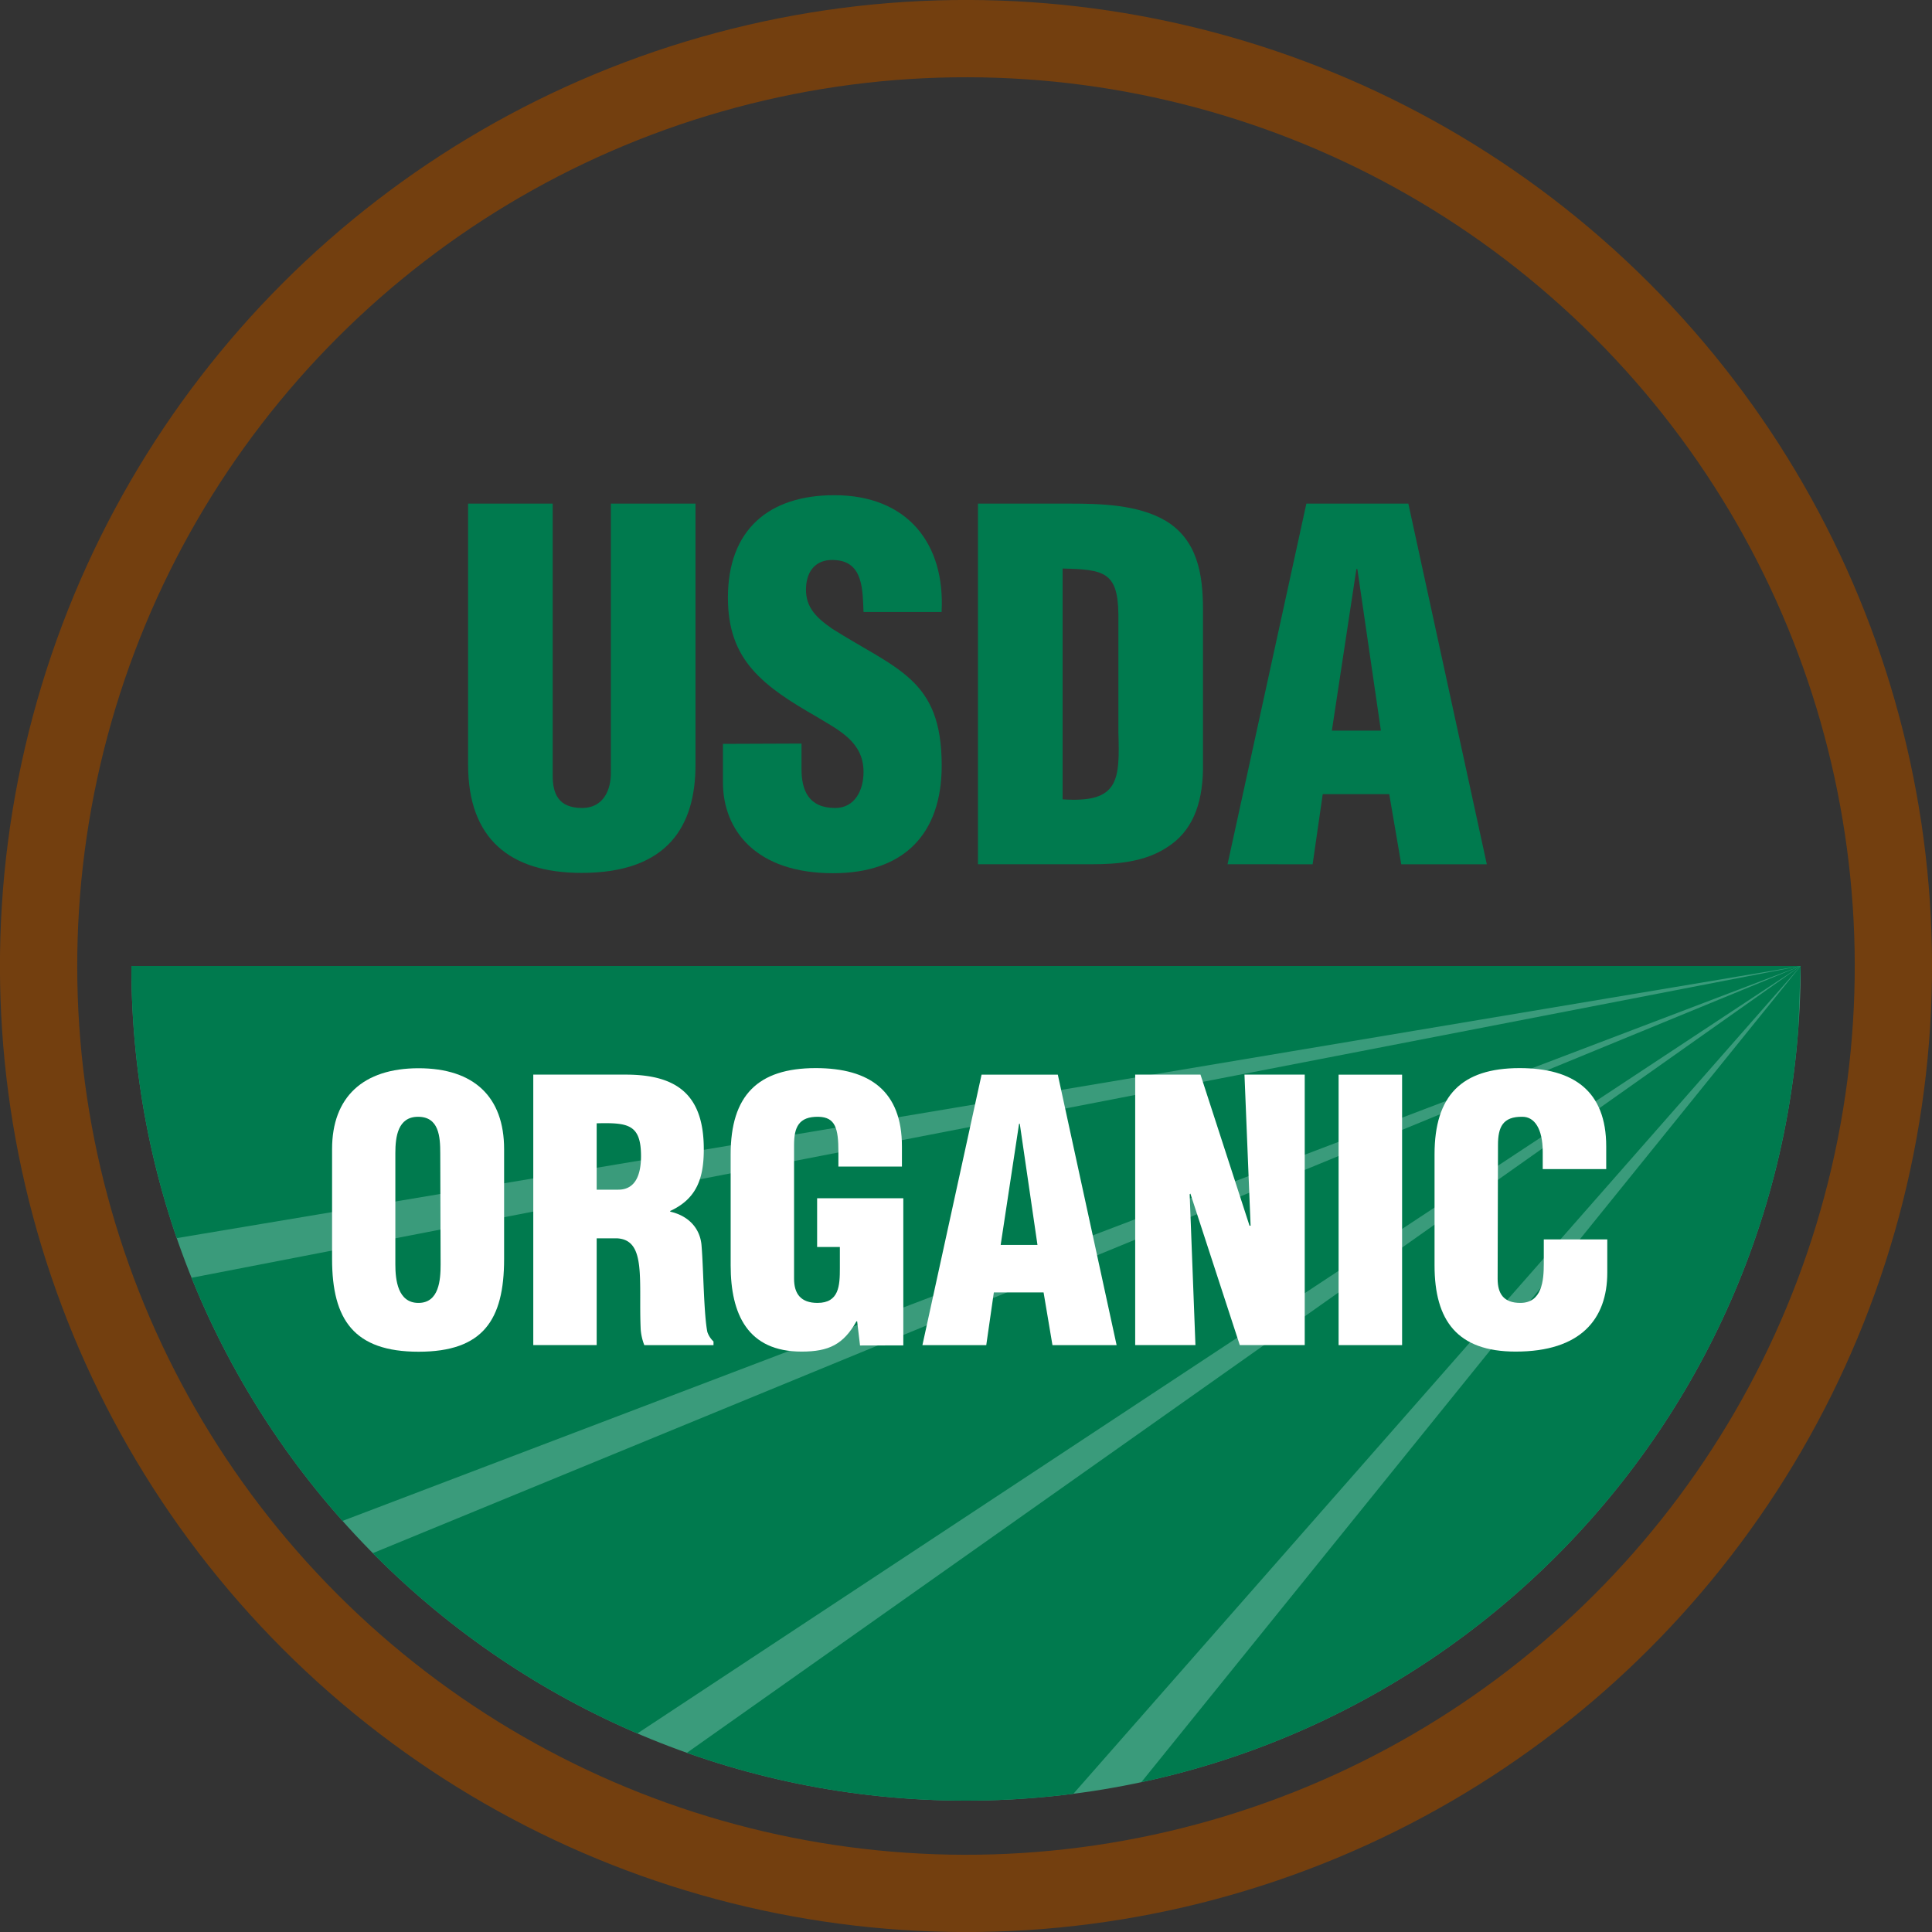
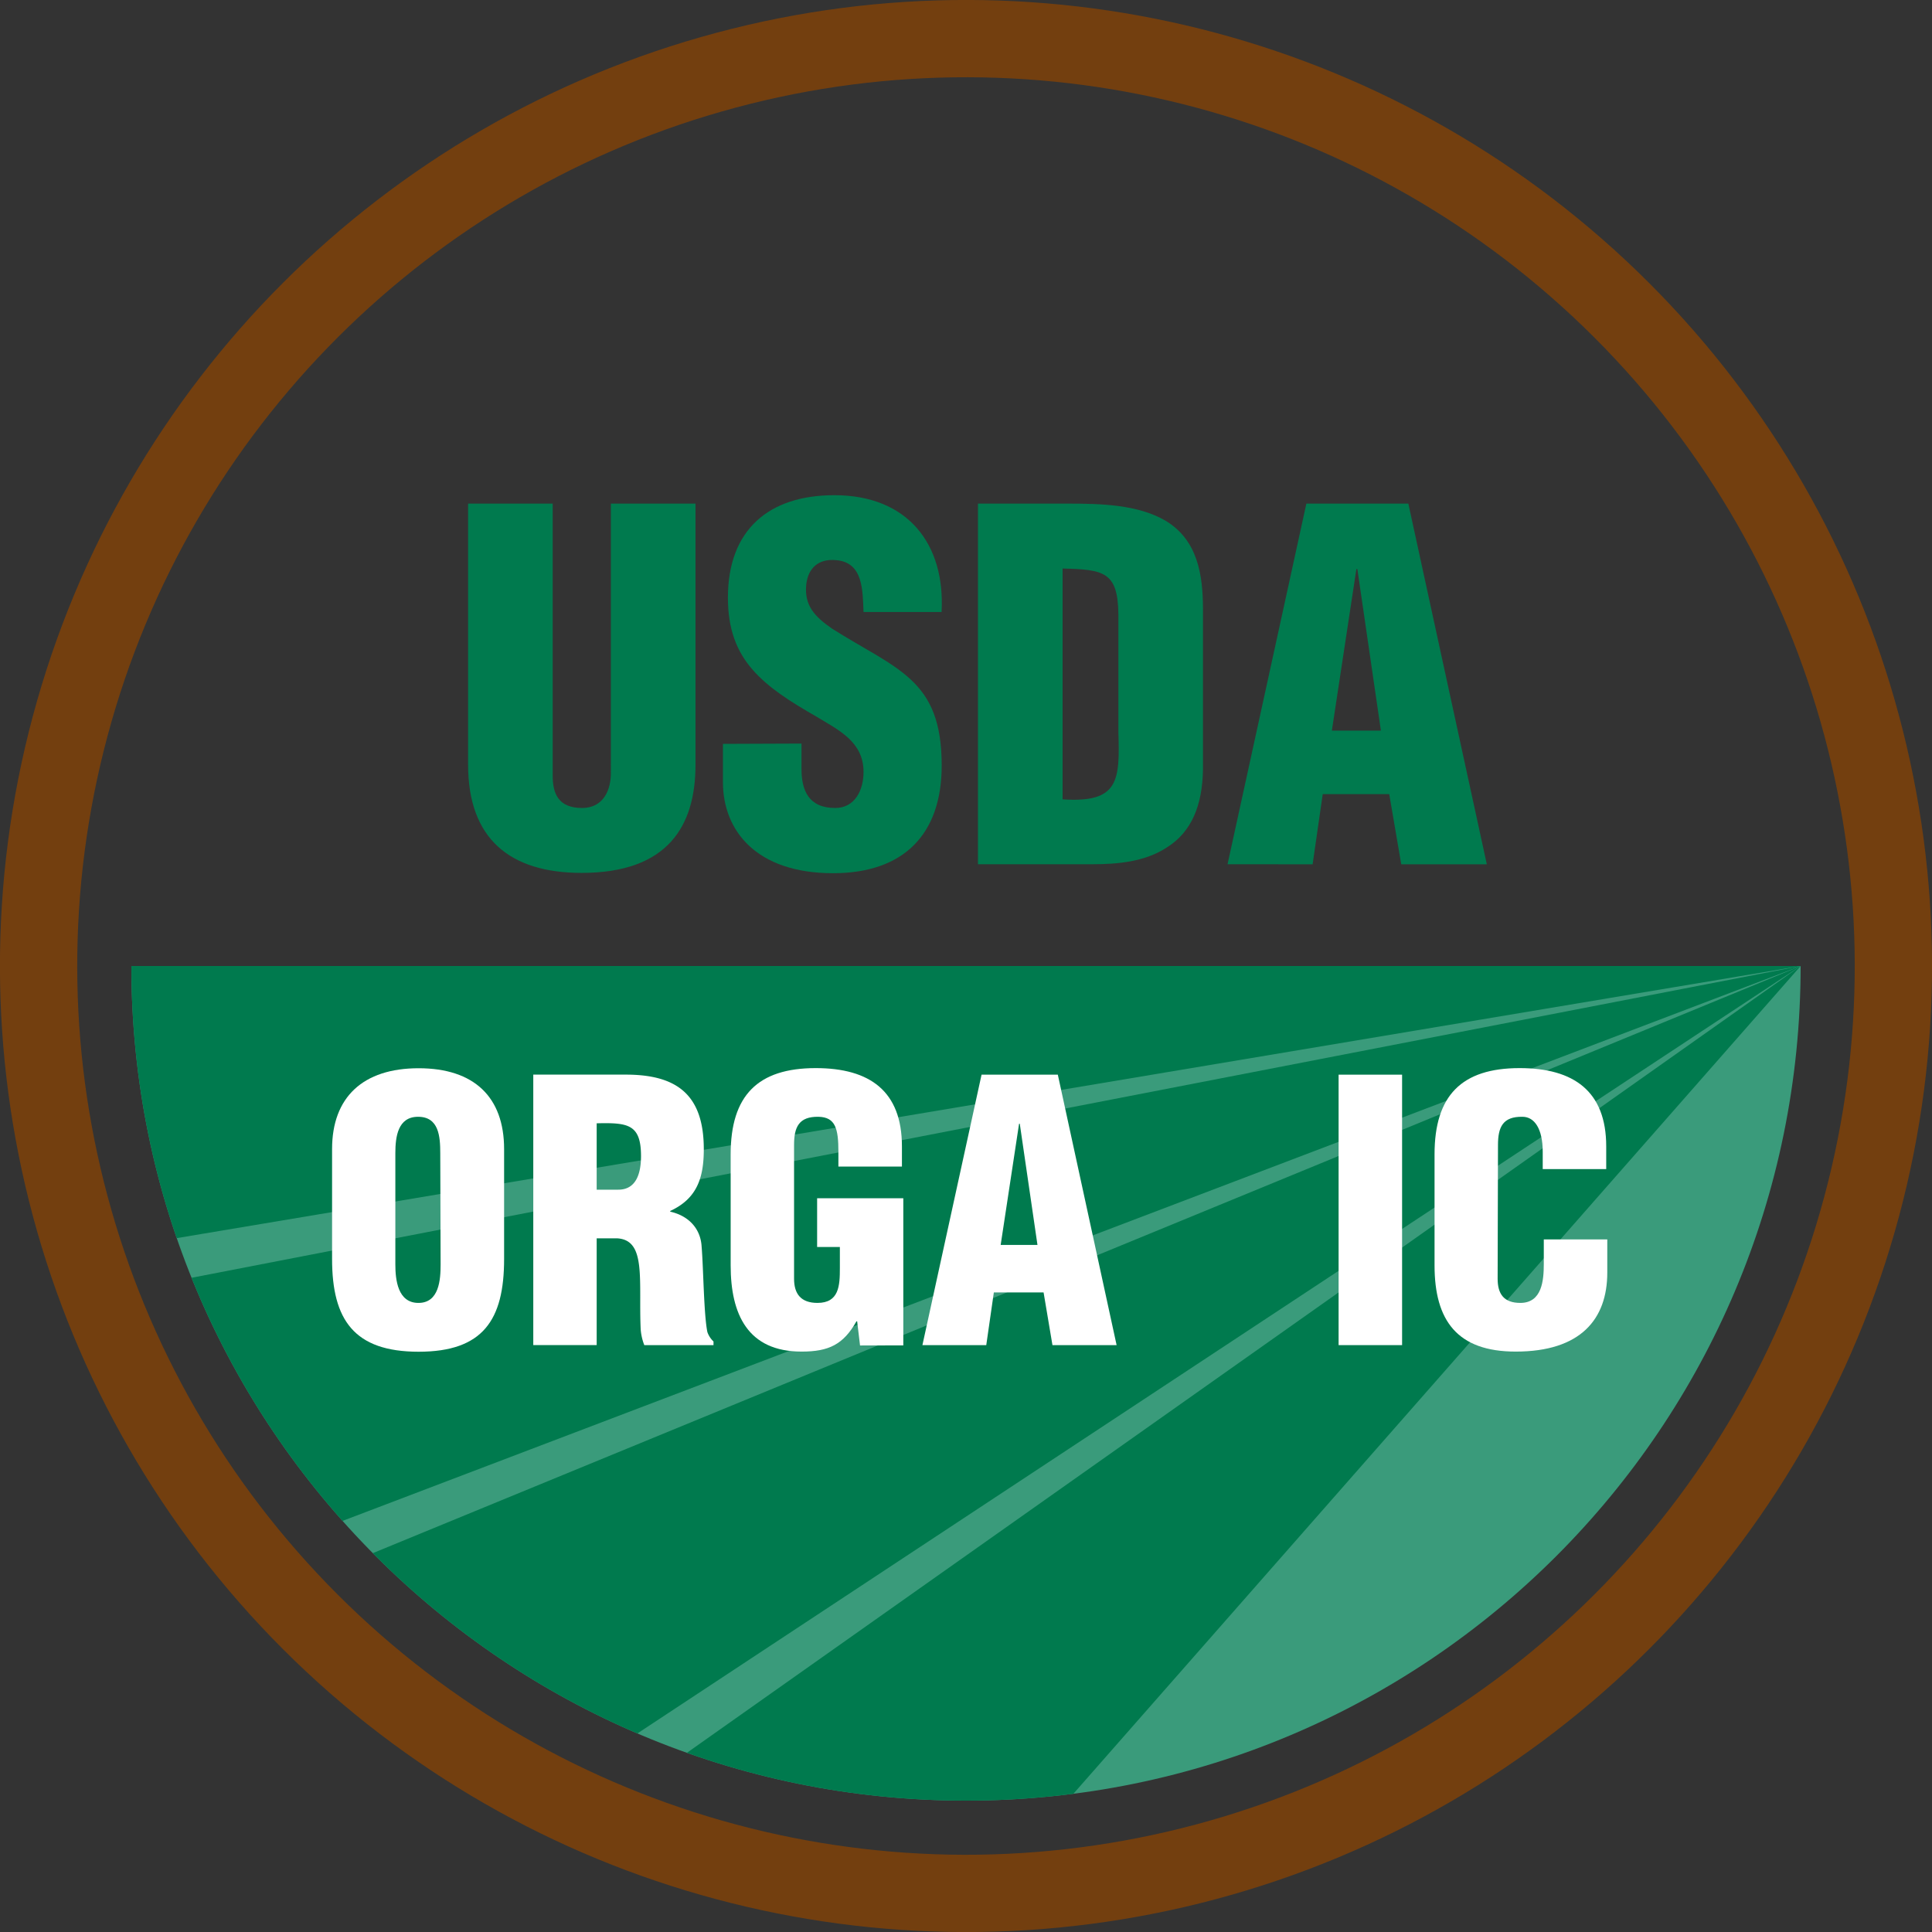
<svg xmlns="http://www.w3.org/2000/svg" id="Layer_1" data-name="Layer 1" viewBox="0 0 435.76 435.76">
  <rect x="0" y="0" width="435.76" height="435.76" fill="#333333" stroke="none" />
  <defs>
    <style>.cls-1,.cls-5{fill:none;}.cls-2{fill:#3a9b7b;}.cls-3{clip-path:url(#clip-path);}.cls-4{fill:#007a4e;}.cls-5{stroke:#733f0f;stroke-width:17.43px;}.cls-6{fill:#fff;}</style>
    <clipPath id="clip-path" transform="translate(-105.42 -191.21)">
      <path class="cls-1" d="M511.55,409.09c0,104-84.28,188.25-188.25,188.25S135.05,513.06,135.05,409.09Z" />
    </clipPath>
  </defs>
  <path class="cls-2" d="M511.55,409.09c0,104-84.28,188.25-188.25,188.25S135.05,513.06,135.05,409.09Z" transform="translate(-105.42 -191.21)" />
  <g class="cls-3">
    <polygon class="cls-4" points="406.13 217.88 20.88 217.88 36.57 279.81 406.13 217.88" />
    <polygon class="cls-4" points="406.13 217.88 40.02 288.82 71.63 345.18 406.13 217.88" />
    <polygon class="cls-4" points="406.13 217.88 80.83 351.65 138.36 394.54 406.13 217.88" />
    <polygon class="cls-4" points="406.13 217.88 150.28 398.63 230.64 417.63 406.13 217.88" />
-     <polygon class="cls-4" points="406.13 217.88 251.05 409.86 399.18 408.8 406.13 217.88" />
  </g>
  <circle class="cls-5" cx="323.3" cy="409.09" r="209.17" transform="translate(-300 157.22) rotate(-45)" />
  <path class="cls-4" d="M211,304.8h19.08v61.38c0,3.91,1.2,7.27,6.62,7.27,5,0,6.5-4.34,6.5-7.81V304.8h19.09v58.89c0,13.77-6.18,24.4-25.7,24.4-16.16,0-25.59-7.7-25.59-24.4Z" transform="translate(-105.42 -191.21)" />
  <path class="cls-4" d="M286.2,358.92v5.75c0,4.66,1.51,8.78,7.59,8.78,4.44,0,6.4-4,6.4-8.13,0-6.84-5.64-9.44-10.63-12.48-5.86-3.36-10.85-6.5-14.43-10.62S269.6,333.1,269.6,326c0-15.29,9.22-23.1,24-23.1,16.6,0,25.05,11.06,24.19,26.35H300.19c-.22-4.77,0-11.28-6.3-11.71-3.9-.33-6.18,1.84-6.61,5.42-.54,4.88,2,7.37,5.75,10,7.16,4.55,13.34,7.37,17.79,11.5s7,9.54,7,19.41c0,15.62-8.67,24.29-24.51,24.29-17.46,0-24.83-9.76-24.83-20.5v-8.67Z" transform="translate(-105.42 -191.21)" />
  <path class="cls-4" d="M345.09,319.44c9.32.22,12.47.76,12.58,10.3v26.58c.32,10.84.21,16.05-12.58,15.18Zm6.61,66.7c5.86,0,11.93-.54,16.92-3.8,5.53-3.47,8-9.43,8.13-17.57V328.66c0-7.81-1.19-15.73-8.56-20.07-6.18-3.57-14.54-3.79-21.48-3.79H326v81.34Z" transform="translate(-105.42 -191.21)" />
  <path class="cls-4" d="M416.88,356H405.82l5.53-36.44h.22Zm-15.4,30.15,2.28-15.83h15l2.71,15.83h19.3L423.07,304.8h-23l-17.78,81.34Z" transform="translate(-105.42 -191.21)" />
  <path class="cls-6" d="M204.8,476.38c0,3.49-.33,8.7-5,8.7s-5.21-5.21-5.21-8.7V451.32c0-3.74.57-8.22,5.13-8.22,4.71,0,5,4.48,5,8.22Zm14.32-26c0-11.72-6.76-18.23-19.28-18.23s-19.52,6.51-19.52,18.23v24.8c0,13.75,5,20.91,19.52,20.91s19.28-7.16,19.28-20.91Z" transform="translate(-105.42 -191.21)" />
  <path class="cls-6" d="M240,444.57c7-.16,10,.16,10,7.4,0,3.74-1,7.57-5.12,7.57H240Zm0,25.95h4.72c3.33.24,4.47,2.68,4.88,6.42s.08,8.79.33,14.16a12.38,12.38,0,0,0,.81,3.5h15.61v-.82a5.35,5.35,0,0,1-1.38-2.12c-.81-3.9-.89-14.39-1.3-19.27-.24-4.23-3.09-7-7.08-7.89v-.16c6-2.77,7.57-7.41,7.57-13.92,0-12.11-5.86-16.83-17.57-16.83H225.7v61H240Z" transform="translate(-105.42 -191.21)" />
  <path class="cls-6" d="M299.4,494.68l-.65-5.45h-.16c-2.93,5.2-6.19,6.83-12.37,6.83-12.12,0-16-8.38-16-19.44V451.57c0-13.26,6.1-19.45,19.19-19.45,12.21,0,19.44,5.21,19.44,17.66v4.55H294.52V451c0-5.21-.65-7.81-4.48-7.9-4.47-.08-5.52,2.36-5.52,6.35v30.18c0,3.41,1.54,5.45,5.28,5.45,4.88,0,5.05-3.91,5.05-7.81v-4.8h-5.13v-11h19.44v33.19Z" transform="translate(-105.42 -191.21)" />
  <path class="cls-6" d="M339.42,472h-8.3l4.15-27.33h.16ZM327.87,494.6l1.71-11.88H340.8l2,11.88h14.47l-13.26-61H326.81l-13.34,61Z" transform="translate(-105.42 -191.21)" />
-   <path class="cls-6" d="M373.91,460.43l-.16.16,1.3,34H361.46v-61h14.73l11.06,34.08h.24l-1.38-34.08H399.7v61H385.05Z" transform="translate(-105.42 -191.21)" />
  <path class="cls-6" d="M407.34,494.6v-61h14.32v61Z" transform="translate(-105.42 -191.21)" />
  <path class="cls-6" d="M453.38,454.9V451c0-5.21-1.87-7.9-4.56-7.9-4.47-.08-5.53,2.36-5.53,6.35l-.08,30.18c0,3.41,1.38,5.45,5.12,5.45,4.88,0,5.29-5.05,5.29-8.79v-5.53h14.32v7.49c0,10.49-6,17.81-20.66,17.81-13.18,0-18.3-7-18.3-19.44V451.57c0-13.26,6.1-19.45,19.19-19.45,12.21,0,19.53,5.21,19.53,17.66v5.12Z" transform="translate(-105.42 -191.21)" />
</svg>